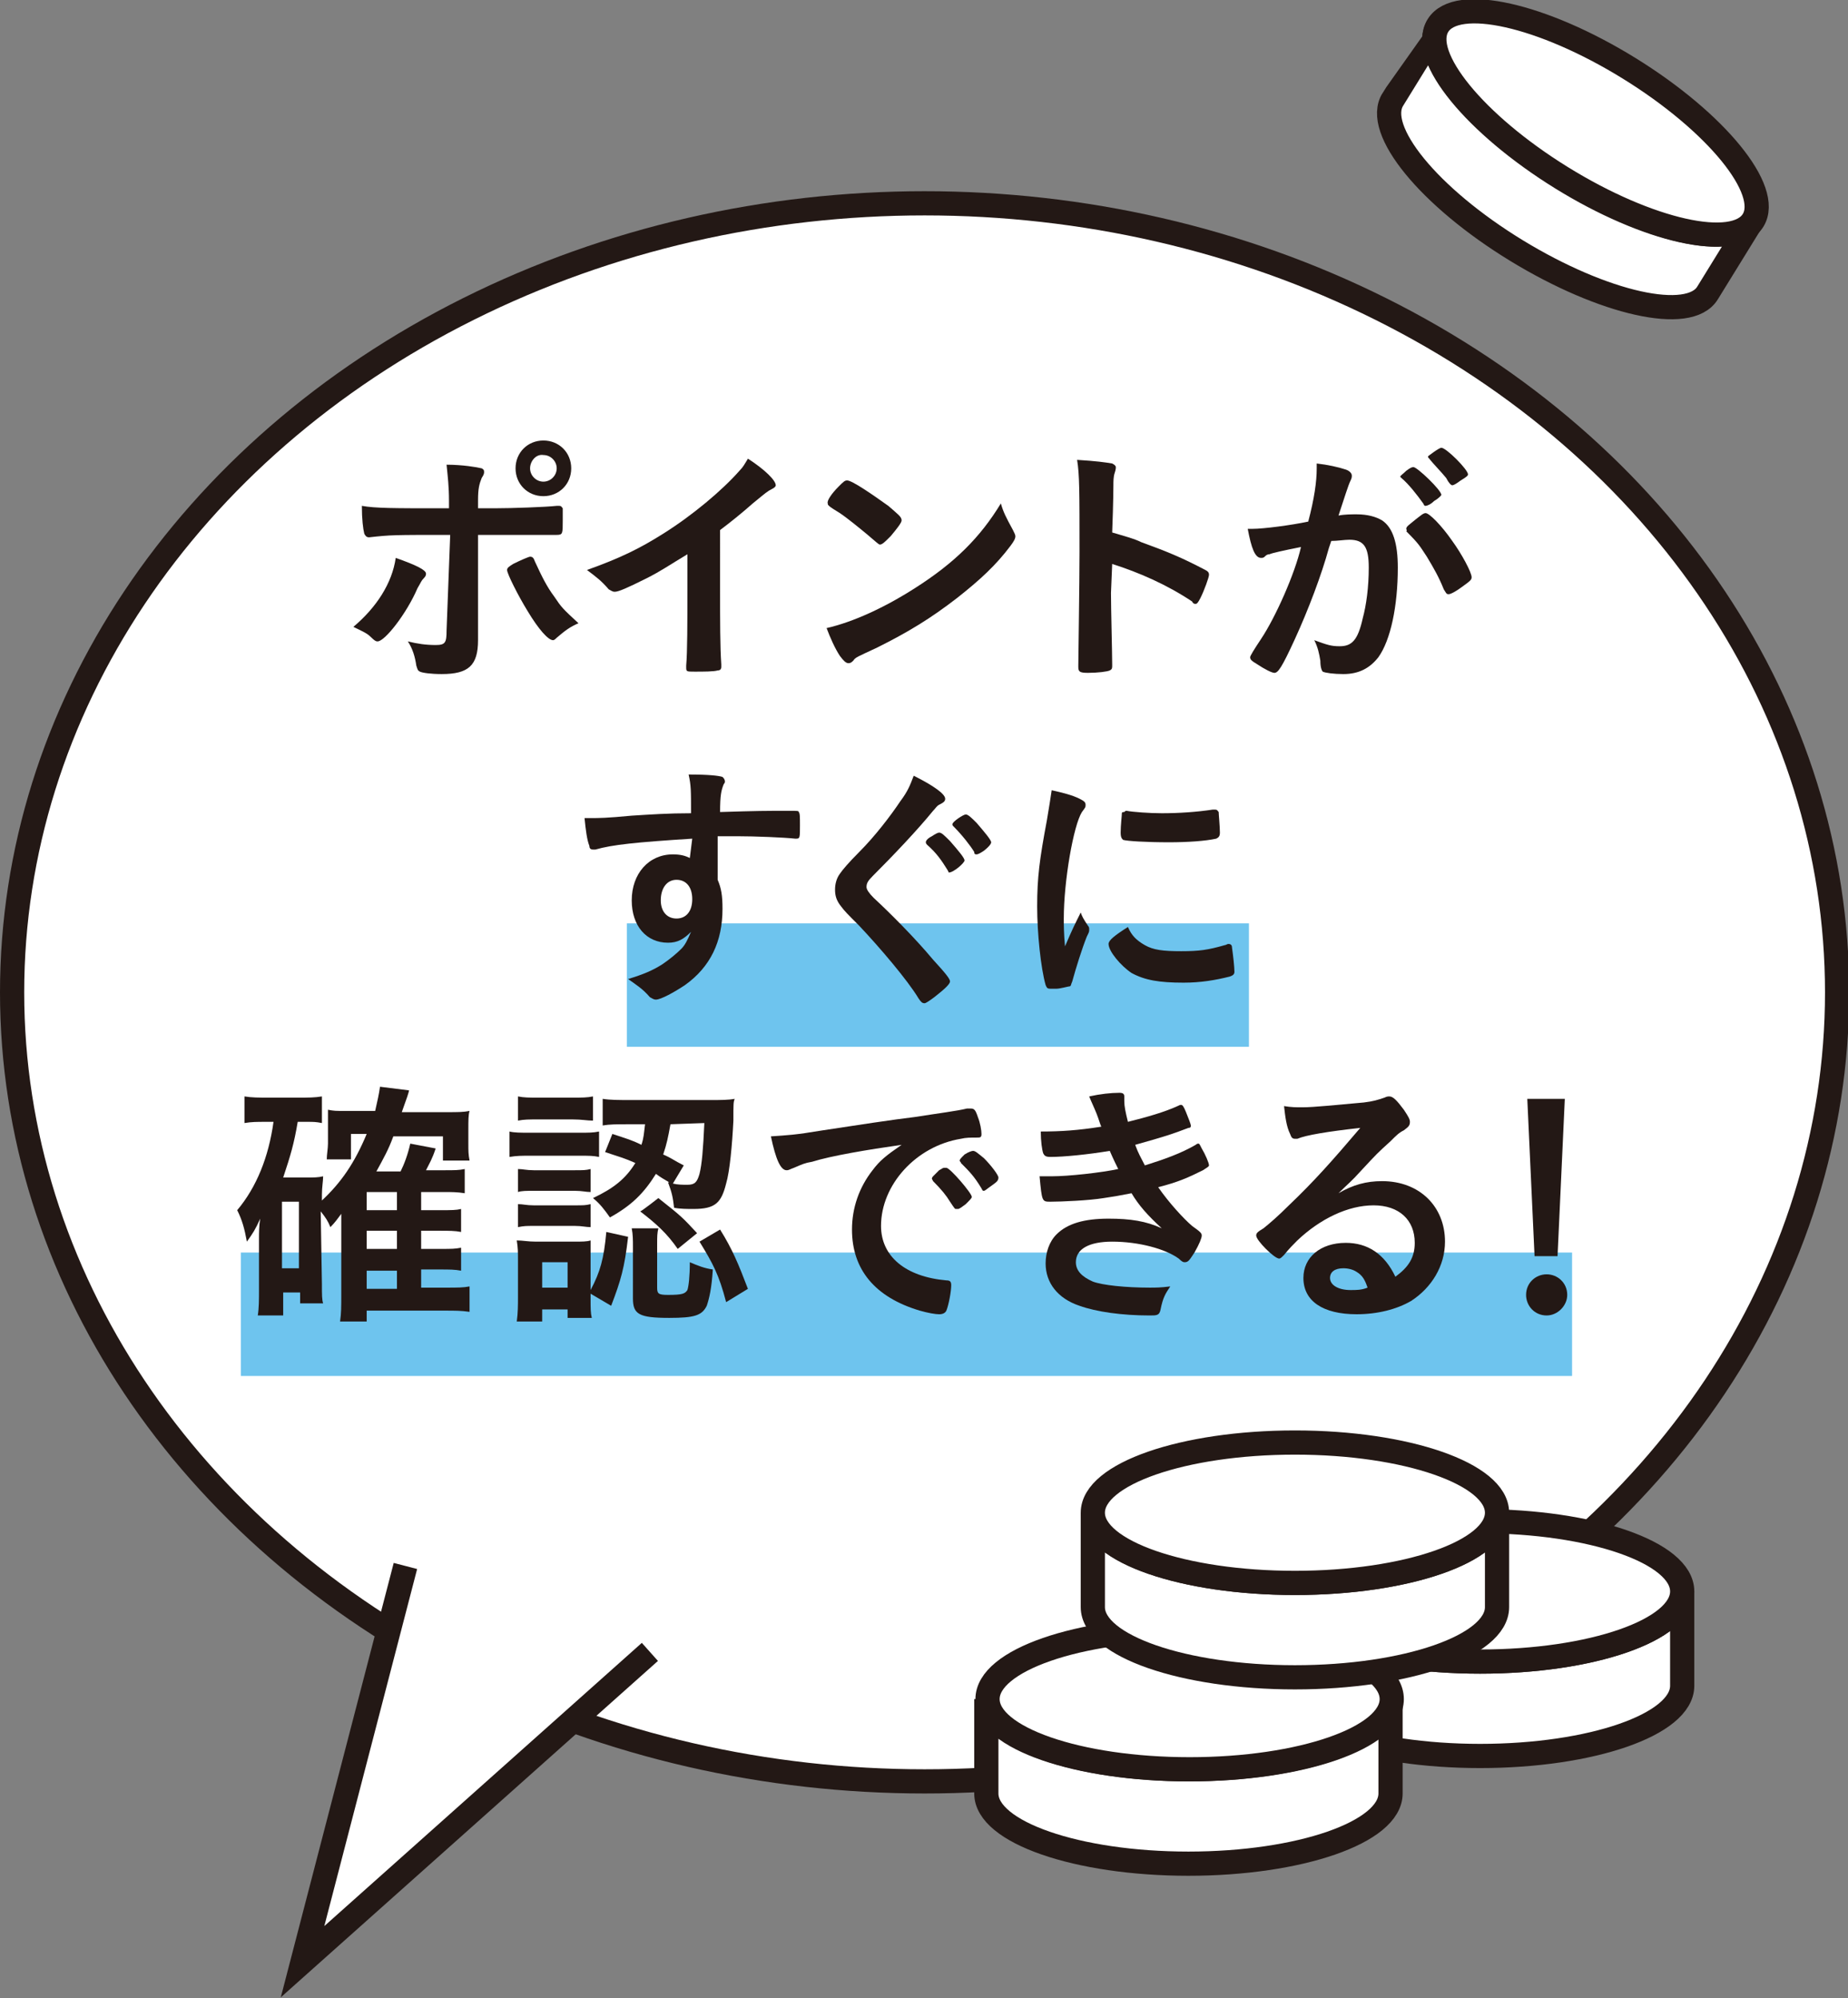
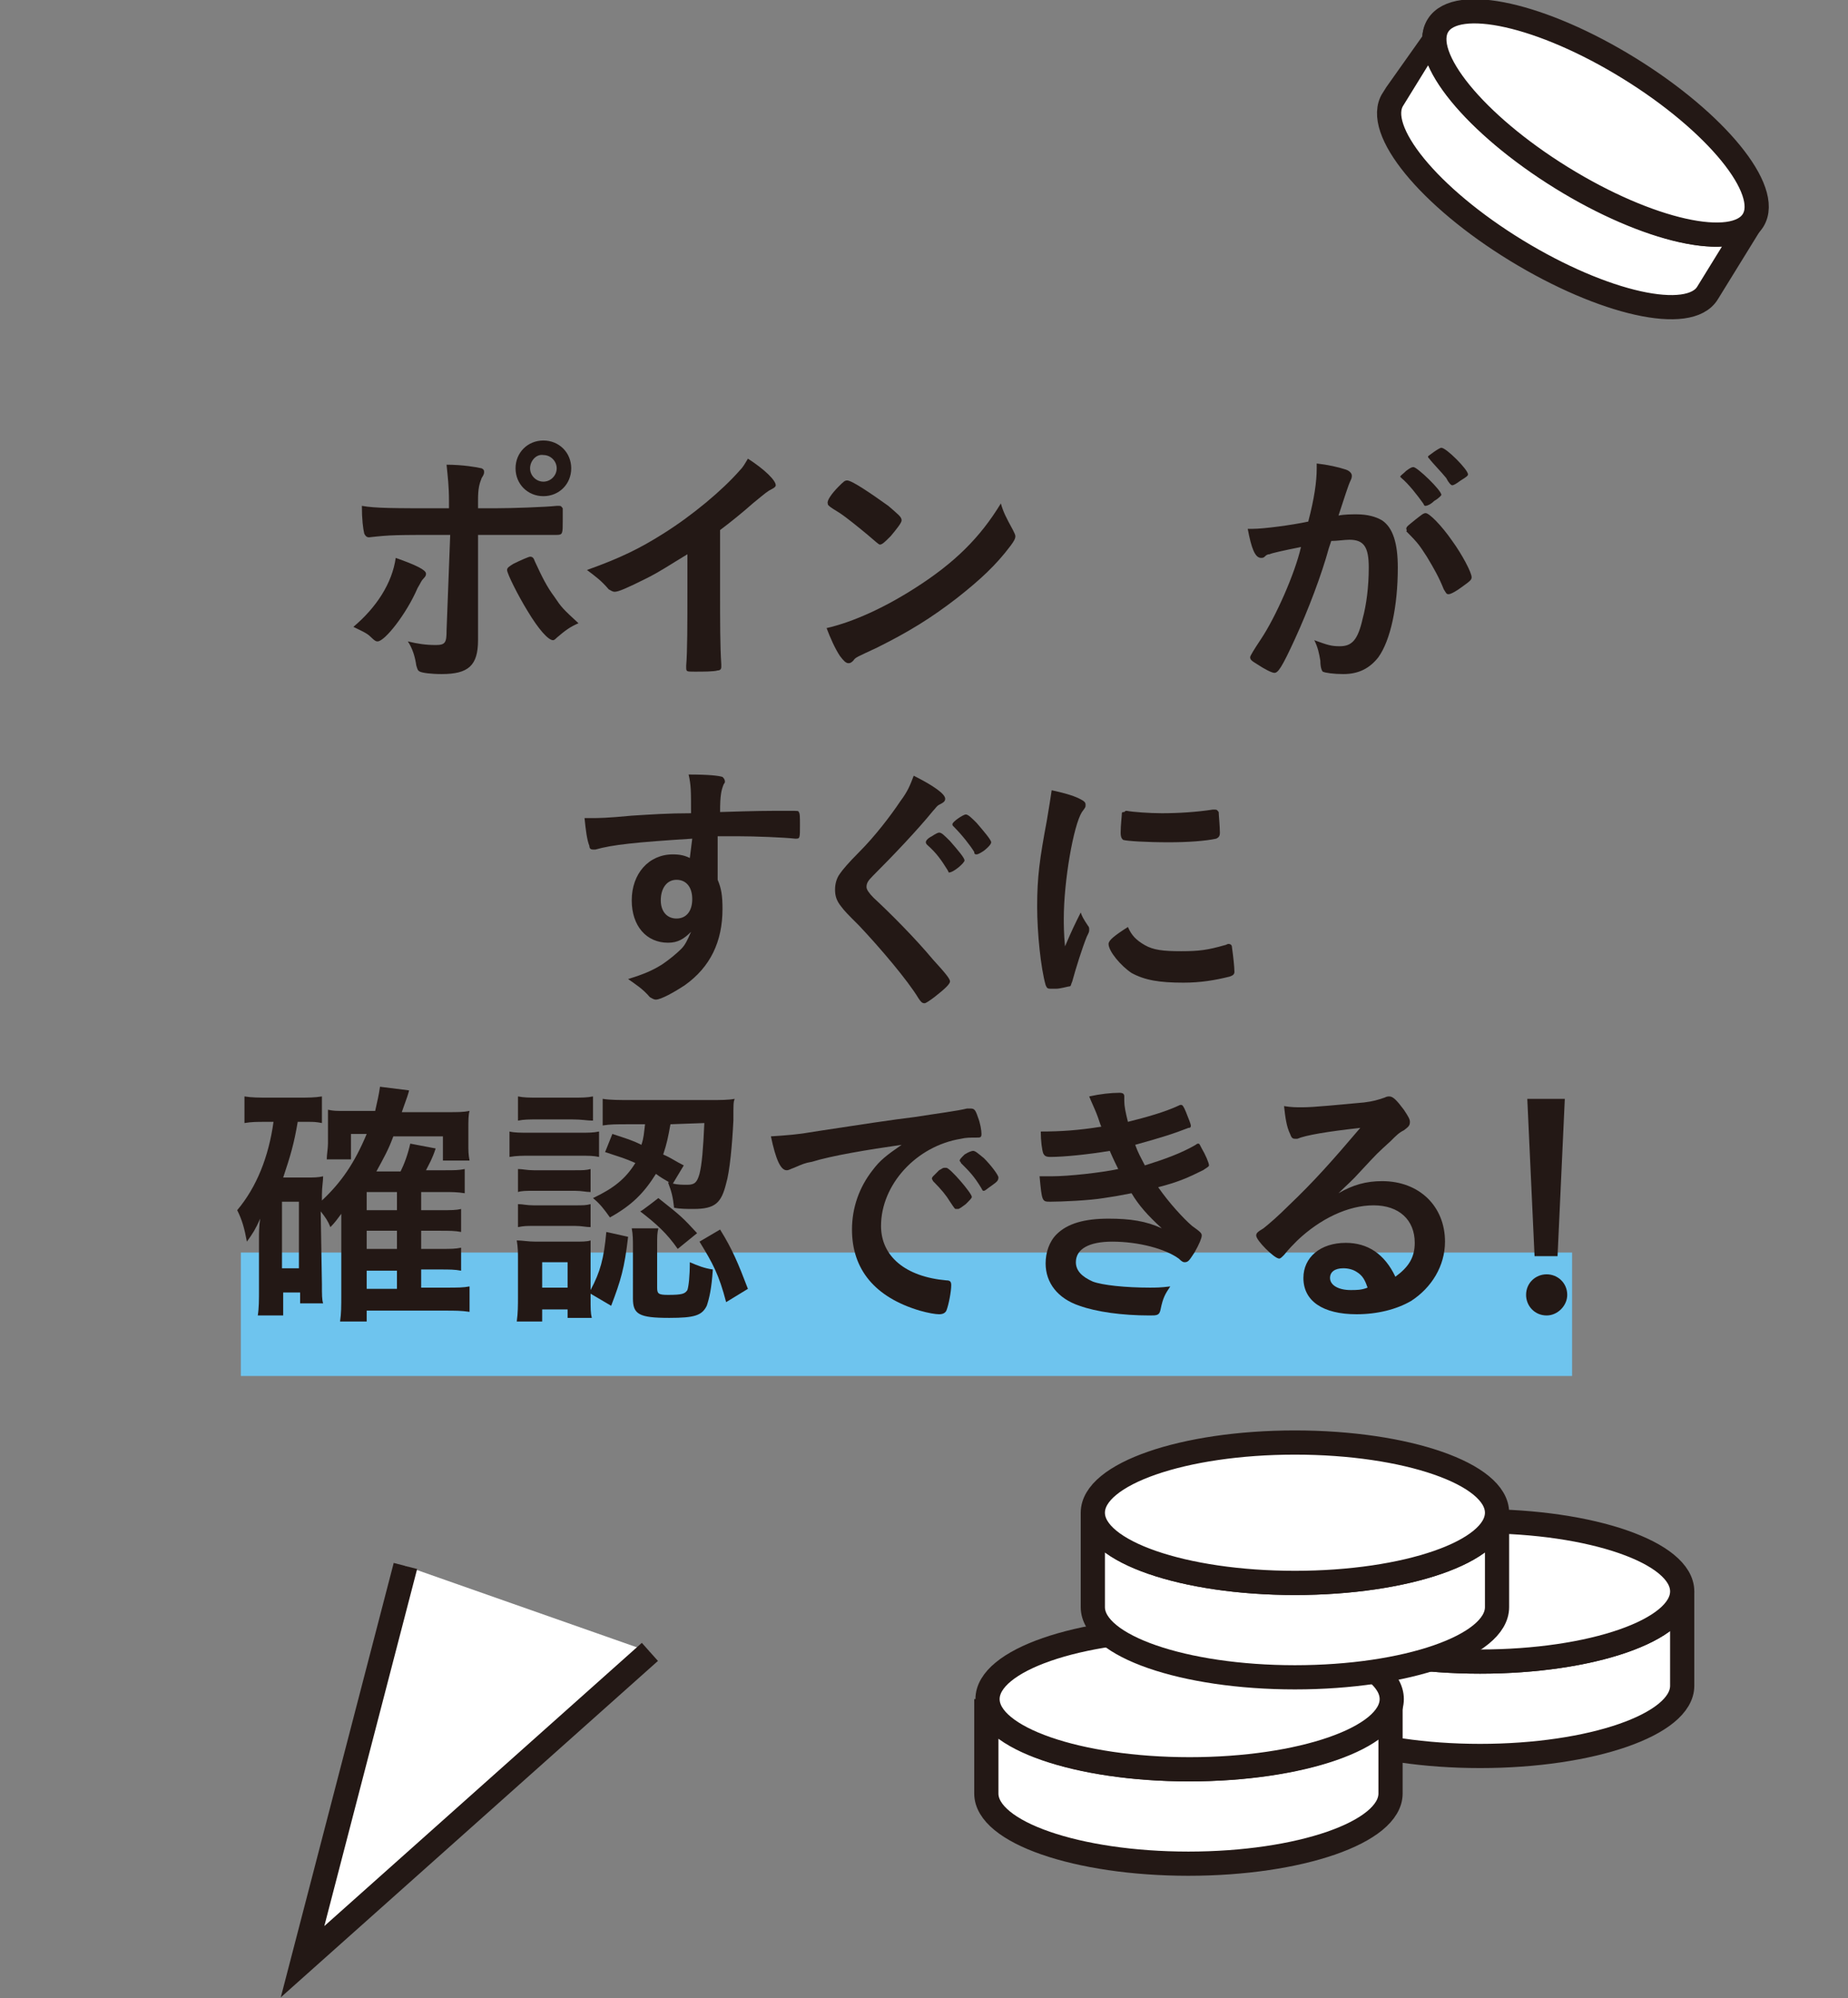
<svg xmlns="http://www.w3.org/2000/svg" version="1.1" id="_レイヤー_2" x="0px" y="0px" viewBox="0 0 152.7 165.1" style="enable-background:new 0 0 152.7 165.1;" xml:space="preserve">
  <rect x="0" y="0" width="152.7" height="165.1" fill="#808080" stroke="none" />
  <style type="text/css">
	.st0{fill:#FFFFFF;stroke:#231815;stroke-width:2;stroke-miterlimit:10;}
	.st1{fill:#6EC4EE;}
	.st2{fill:#231815;}
</style>
  <g id="_レイヤー_1-2">
-     <ellipse class="st0" cx="76.4" cy="82" rx="75.4" ry="65.2" />
    <polyline class="st0" points="33.5,129.4 25,162.1 53.7,136.5  " />
    <rect x="19.9" y="103.5" class="st1" width="110" height="10.2" />
-     <rect x="51.8" y="76.3" class="st1" width="51.4" height="10.2" />
    <path class="st2" d="M35.2,47.4c0,0.1,0,0.2-0.2,0.4c-0.2,0.2-0.2,0.3-0.5,0.8c-0.9,2.1-2.7,4.4-3.3,4.4c-0.1,0-0.2,0-0.6-0.4   c-0.3-0.3-0.8-0.5-1.4-0.8c1.9-1.6,3.2-3.6,3.5-5.7C34.4,46.7,35.2,47.1,35.2,47.4L35.2,47.4z M37.2,44.2c-4.7,0-4.9,0-6.7,0.2h0   c-0.2,0-0.3-0.1-0.4-0.3c-0.1-0.4-0.2-1.2-0.2-2.3C31,42,32.6,42,36.3,42h0.8v-0.6c0-1.2-0.1-2-0.2-3c1.3,0,2.5,0.2,2.9,0.3   c0.2,0.1,0.2,0.2,0.2,0.3c0,0.1,0,0.2-0.2,0.5c-0.2,0.5-0.3,0.9-0.3,1.8V42h1.4c1.4,0,4.2-0.1,5.1-0.2c0.1,0,0.2,0,0.2,0   c0.2,0,0.2,0.1,0.3,0.2c0,0.1,0,0.7,0,1c0,1.1,0,1.2-0.5,1.2c-0.1,0-0.3,0-1.6,0c-0.8,0-1,0-4.9,0v4.1c0,1.4,0,2.8,0,4   c0,0.3,0,0.5,0,0.6c0,2.1-0.8,2.8-3,2.8c-0.9,0-1.6-0.1-1.8-0.2c-0.2-0.1-0.2-0.2-0.3-0.5c-0.1-0.7-0.3-1.4-0.7-2   c0.8,0.2,1.5,0.3,2.3,0.3c0.8,0,0.9-0.2,0.9-1.2L37.2,44.2L37.2,44.2z M46,52.7c-0.1,0.1-0.2,0.2-0.3,0.2c-0.4,0-1.2-0.9-2.1-2.4   c-0.8-1.3-1.7-3.1-1.7-3.4c0-0.2,0.2-0.3,0.5-0.5c0.6-0.3,1.3-0.6,1.4-0.6c0.2,0,0.3,0.1,0.4,0.4c0.6,1.3,1,2.1,1.6,2.9   c0.6,0.9,0.7,1,2,2.2C47.1,51.8,46.7,52.1,46,52.7z M47.2,38.7c0,1.3-1,2.3-2.3,2.3c-1.3,0-2.3-1-2.3-2.3c0-1.3,1-2.3,2.3-2.3   C46.2,36.4,47.2,37.4,47.2,38.7z M43.8,38.7c0,0.6,0.5,1.1,1.1,1.1c0.6,0,1.1-0.5,1.1-1.1c0-0.6-0.5-1.1-1.1-1.1   C44.3,37.5,43.8,38.1,43.8,38.7z" />
    <path class="st2" d="M59.5,48.7c0,2.7,0,4.7,0.1,6.2v0.2c0,0.2-0.1,0.3-0.3,0.3c-0.3,0.1-1.2,0.1-1.9,0.1c-0.7,0-0.7,0-0.7-0.4V55   c0.1-1.1,0.1-3.6,0.1-6.3v-2.9c-1.5,0.9-2.2,1.4-3.4,2c-1.6,0.8-2.3,1.1-2.6,1.1c-0.2,0-0.3-0.1-0.5-0.2c-0.6-0.7-1-1-1.8-1.6   c2.8-1,4.4-1.8,6.3-3c2.4-1.5,4.9-3.6,6.3-5.2c0.3-0.3,0.4-0.5,0.7-1c1.4,0.9,2.3,1.8,2.3,2.2c0,0.1-0.1,0.2-0.3,0.3   c-0.4,0.2-0.5,0.3-1.6,1.2c-0.9,0.8-1.9,1.6-2.7,2.2L59.5,48.7L59.5,48.7z" />
    <path class="st2" d="M83.7,43.8c0.1,0.2,0.2,0.4,0.2,0.5c0,0.2-0.1,0.4-0.4,0.8c-1.2,1.6-2.5,2.8-4.4,4.3c-2.2,1.7-4,2.8-6.6,4.1   c-1.7,0.8-1.8,0.8-2,1.1c-0.2,0.2-0.3,0.2-0.4,0.2c-0.2,0-0.4-0.2-0.7-0.6c-0.4-0.6-0.8-1.5-1.1-2.3c2.2-0.5,4.8-1.7,7.3-3.3   c3.3-2.1,5.4-4.2,7.1-7C82.9,42.3,83.1,42.7,83.7,43.8L83.7,43.8z M69.3,40.2c0.4-0.4,0.5-0.5,0.7-0.5c0.4,0,2,1.1,3.4,2.1   c0.8,0.7,1.1,0.9,1.1,1.2c0,0.2-0.4,0.7-0.9,1.3c-0.5,0.5-0.7,0.7-0.9,0.7c-0.1,0-0.4-0.3-1-0.8c-0.6-0.5-1.7-1.4-2.3-1.8   c-0.5-0.3-0.8-0.5-0.9-0.6c-0.1-0.1-0.1-0.1-0.1-0.2C68.3,41.4,68.7,40.8,69.3,40.2L69.3,40.2z" />
-     <path class="st2" d="M91.8,49c0,1.3,0.1,4.9,0.1,5.9V55c0,0.2,0,0.3-0.2,0.4c-0.2,0.1-1,0.2-1.8,0.2c-0.7,0-0.8-0.1-0.8-0.5v-0.1   c0-0.6,0.1-6.8,0.1-9.4c0-5,0-6.4-0.2-7.6c1.6,0.1,2.3,0.2,2.9,0.3c0.2,0.1,0.3,0.2,0.3,0.3c0,0.1,0,0.2-0.1,0.5   C92,39.4,92,39.8,92,40.1c0,0,0,1.3-0.1,3.9c1,0.3,1.8,0.5,2.4,0.8c2.2,0.8,3.4,1.3,5.3,2.3c0.2,0.1,0.3,0.2,0.3,0.4   c0,0.2-0.4,1.3-0.7,1.9c-0.2,0.4-0.3,0.5-0.4,0.5c-0.1,0-0.2,0-0.3-0.2c-2.1-1.4-4.4-2.4-6.6-3.1L91.8,49L91.8,49z" />
    <path class="st2" d="M104.9,45.8c-0.2,0-0.3,0.1-0.4,0.2c-0.1,0.1-0.2,0.1-0.3,0.1c-0.5,0-0.8-0.8-1.1-2.4h0.4   c0.9,0,3.2-0.3,4.6-0.6c0.5-1.9,0.7-3.3,0.7-4.4c0-0.1,0-0.2,0-0.4c0.9,0.1,1.8,0.3,2.4,0.5c0.3,0.1,0.5,0.3,0.5,0.5   c0,0.1,0,0.2-0.1,0.4c-0.2,0.4-0.5,1.4-1,2.9c0.5-0.1,1.1-0.1,1.5-0.1c0.9,0,1.6,0.2,2.1,0.5c0.9,0.6,1.3,1.9,1.3,3.9   c0,3.2-0.6,6-1.6,7.4c-0.7,0.9-1.6,1.4-2.9,1.4c-0.8,0-1.5-0.1-1.7-0.2c-0.1-0.1-0.2-0.4-0.2-0.9c-0.1-0.6-0.2-1.1-0.5-1.7   c1.1,0.4,1.4,0.5,2.1,0.5c1,0,1.5-0.5,1.9-2.3c0.3-1.1,0.5-2.6,0.5-4.2c0-1.7-0.4-2.3-1.6-2.3c-0.4,0-1,0.1-1.5,0.1   c-0.1,0.3-0.1,0.3-0.2,0.6c-0.6,2.2-1.7,5.1-2.8,7.5c-1.1,2.4-1.4,2.8-1.7,2.8c-0.2,0-0.8-0.3-1.4-0.7c-0.5-0.3-0.6-0.4-0.6-0.6   c0-0.1,0.3-0.6,0.9-1.5c1.2-1.8,2.8-5.4,3.3-7.6C106,45.5,105.1,45.7,104.9,45.8L104.9,45.8z M118.5,41.4c-0.3,0.3-0.6,0.4-0.7,0.4   c-0.1,0-0.1,0-0.2-0.2c-0.5-0.7-1.2-1.6-1.8-2.1c0,0-0.1-0.1-0.1-0.1c0-0.1,0.2-0.2,0.5-0.5c0.4-0.3,0.5-0.3,0.6-0.3   c0.3,0,2.3,1.9,2.3,2.3C119.1,40.9,119,41.1,118.5,41.4z M116.2,43.7c0-0.2,0.2-0.3,0.8-0.8c0.4-0.3,0.6-0.5,0.8-0.5   c0.3,0,1.3,1,2.2,2.3c0.8,1.1,1.6,2.6,1.6,3c0,0.2-0.1,0.3-0.8,0.8c-0.4,0.3-0.9,0.6-1.1,0.6c-0.2,0-0.2-0.1-0.4-0.4   c-0.4-1-0.8-1.7-1.4-2.7c-0.6-0.9-0.6-1-1.7-2.1C116.3,43.8,116.2,43.8,116.2,43.7L116.2,43.7z M119.1,37c0.4,0,2.2,1.8,2.2,2.2   c0,0.1-0.1,0.2-0.6,0.5c-0.4,0.3-0.6,0.4-0.7,0.4c-0.1,0-0.3-0.2-0.5-0.6c-0.4-0.5-1.1-1.2-1.4-1.6c-0.1-0.1-0.1-0.1-0.1-0.2   C118,37.7,118.9,37,119.1,37L119.1,37z" />
    <path class="st2" d="M57.2,69.3c-4.7,0.3-6.6,0.5-8,0.9c-0.1,0-0.2,0-0.2,0c-0.2,0-0.3-0.1-0.3-0.3c-0.2-0.5-0.3-1.3-0.4-2.3h0.5   c0.7,0,1.3,0,3.4-0.2c1.6-0.1,3-0.2,4.9-0.2c0-1.9,0-2.3-0.2-3.2c1.7,0,2.5,0.1,2.8,0.2c0.1,0.1,0.2,0.2,0.2,0.4c0,0,0,0.1-0.1,0.2   c-0.2,0.5-0.3,0.9-0.3,2.3c3.2-0.1,3.6-0.1,5.8-0.1c0.6,0,0.7,0,0.7,0.1c0.1,0.1,0.1,0.4,0.1,1.1c0,1,0,1.1-0.3,1.1h-0.1   c-0.9-0.1-3.3-0.2-4.8-0.2c-0.3,0-0.9,0-1.6,0l0,3.6c0.3,0.7,0.4,1.3,0.4,2.4c0,2.7-1,4.8-3.1,6.3c-0.9,0.6-2,1.2-2.4,1.2   c-0.2,0-0.3-0.1-0.5-0.2c-0.6-0.7-1.1-1-1.8-1.5c1.3-0.4,2-0.7,2.8-1.2c0.6-0.4,1.2-0.9,1.6-1.3c0.3-0.3,0.5-0.7,0.8-1.4   c-0.6,0.6-1.1,0.9-1.9,0.9c-1.8,0-3-1.4-3-3.5c0-2.2,1.4-3.8,3.4-3.8c0.6,0,1,0.1,1.4,0.3L57.2,69.3L57.2,69.3z M54.6,74.4   c0,0.9,0.5,1.5,1.3,1.5c0.8,0,1.3-0.6,1.3-1.6s-0.5-1.6-1.3-1.6S54.6,73.4,54.6,74.4z" />
    <path class="st2" d="M78.1,66c0,0.2-0.1,0.3-0.5,0.5c-0.2,0.1-0.3,0.3-0.5,0.5c-1.3,1.6-3.3,3.7-5,5.4c-0.4,0.4-0.5,0.6-0.5,0.9   c0,0.2,0.2,0.5,0.6,0.9c1.3,1.2,3.4,3.3,4.9,5.1c1.1,1.2,1.4,1.6,1.4,1.8c0,0.2-0.4,0.6-1.3,1.3c-0.4,0.3-0.7,0.5-0.8,0.5   c-0.2,0-0.3-0.1-0.5-0.4c-0.9-1.5-3.2-4.2-4.9-6c-1-1-1.2-1.2-1.5-1.6c-0.4-0.5-0.5-0.9-0.5-1.4c0-0.4,0.1-0.9,0.4-1.3   c0.2-0.3,0.7-0.9,1.6-1.8c1.3-1.3,2.6-3,3.4-4.2c0.6-0.8,0.8-1.3,1.1-2.1C77.1,64.9,78.1,65.6,78.1,66L78.1,66z M78.3,71.9   c-0.5-0.8-0.9-1.4-1.7-2.1c-0.1-0.1-0.1-0.2-0.1-0.2c0-0.1,0.1-0.3,0.5-0.5c0.3-0.2,0.5-0.3,0.6-0.3c0.2,0,0.4,0.2,0.9,0.7   c0.7,0.8,1.2,1.4,1.2,1.6c0,0.2-0.9,1-1.3,1C78.4,72.1,78.4,72.1,78.3,71.9L78.3,71.9z M81.3,70.3c-0.3,0.2-0.5,0.3-0.6,0.3   c-0.1,0-0.2,0-0.2-0.2c-0.3-0.5-1-1.4-1.7-2.1c-0.1-0.1-0.1-0.1-0.1-0.2c0-0.2,0.9-0.8,1.1-0.8c0.2,0,0.5,0.3,0.9,0.7   c0.6,0.7,1.2,1.4,1.2,1.6C81.9,69.7,81.8,69.9,81.3,70.3z" />
    <path class="st2" d="M89.9,76.5c0.1,0.1,0.1,0.2,0.1,0.3c0,0.2,0,0.2-0.2,0.6c-0.4,1-0.9,2.6-1.2,3.7c-0.1,0.2-0.1,0.4-0.2,0.4   c-0.1,0-0.8,0.2-1.1,0.2h-0.1c-0.1,0-0.3,0-0.4,0c-0.3,0-0.3-0.1-0.4-0.3c-0.4-1.4-0.7-4.3-0.7-6.5c0-2.4,0.2-3.9,0.8-7.1   c0.2-1.2,0.3-1.8,0.4-2.5c0.9,0.2,1.7,0.4,2.3,0.7c0.4,0.2,0.5,0.3,0.5,0.5c0,0.2,0,0.2-0.3,0.6c-0.7,1.1-1.5,5.7-1.5,8.8   c0,0.5,0,1.2,0.1,2.3c0.6-1.4,0.8-1.8,1.3-2.8C89.4,75.7,89.5,75.9,89.9,76.5L89.9,76.5z M94.6,78.1c0.7,0.4,1.5,0.5,3,0.5   s2.2-0.1,3.6-0.5c0.1,0,0.2-0.1,0.3-0.1c0.2,0,0.3,0.1,0.3,0.3c0.1,0.7,0.2,1.6,0.2,2c0,0.2-0.1,0.3-0.4,0.4   c-1.2,0.3-2.4,0.5-3.8,0.5c-2,0-3.2-0.2-4.3-0.8c-0.9-0.6-1.9-1.8-1.9-2.4c0-0.3,0.5-0.7,1.6-1.4C93.5,77.3,93.9,77.7,94.6,78.1   L94.6,78.1z M93.1,67c0.5,0.1,1.9,0.2,2.9,0.2c1.4,0,2.9-0.1,4.2-0.3c0.1,0,0.1,0,0.2,0c0.2,0,0.2,0.1,0.3,0.2   c0,0.2,0.1,1.2,0.1,1.7c0,0.3-0.1,0.4-0.3,0.5c-0.9,0.2-2.4,0.3-3.9,0.3c-1.9,0-3.5-0.1-3.8-0.2c-0.1-0.1-0.2-0.2-0.2-0.6   c0-0.6,0.1-1.4,0.1-1.6c0-0.1,0.1-0.1,0.2-0.1C93,67,93,67,93.1,67L93.1,67z" />
    <path class="st2" d="M26.6,106.1c0,0.9,0,1.3,0.1,1.6h-1.9v-0.9h-1.4v1.9h-2.1c0.1-0.6,0.1-1.3,0.1-2.1v-4.3c0-0.4,0-1,0.1-1.6   c-0.4,0.9-0.6,1.2-1.1,1.9c-0.2-1.1-0.4-1.8-0.8-2.6c1.6-1.9,2.6-4.4,3-7.3H22c-0.8,0-1.2,0-1.8,0.1v-2.2c0.6,0.1,1.2,0.1,2,0.1   h2.4c0.9,0,1.4,0,2-0.1v2.2c-0.5-0.1-0.7-0.1-1.2-0.1h-0.8c-0.3,1.8-0.6,2.8-1.2,4.6h2c0.5,0,0.9,0,1.3-0.1c0,0.4-0.1,0.9-0.1,1.5   v0.5c1.6-1.5,2.7-3.1,3.7-5.5h-1.3v2.1h-2c0-0.4,0.1-0.9,0.1-1.3v-1.8c0-0.4,0-0.6,0-1c0.5,0.1,0.6,0.1,1.5,0.1H31   c0.2-0.9,0.3-1.3,0.4-2l2.4,0.3c0,0.1-0.2,0.7-0.6,1.8H37c0.8,0,1.3,0,1.8-0.1c-0.1,0.3-0.1,0.8-0.1,1.5v1.2c0,0.6,0,0.9,0.1,1.4   h-2.2v-2h-4.1c-0.4,1.1-0.8,1.8-1.4,2.9h2c0.3-0.6,0.6-1.4,0.8-2.3l2.1,0.4c-0.3,0.9-0.5,1.2-0.8,1.8h1.5c0.9,0,1.2,0,1.7-0.1v2   c-0.6-0.1-1.1-0.1-1.7-0.1h-1.9v1.5h1.6c0.9,0,1.3,0,1.7-0.1v1.9c-0.5-0.1-1-0.1-1.7-0.1h-1.6v1.5h1.6c0.9,0,1.2,0,1.7-0.1v1.9   c-0.5-0.1-1-0.1-1.7-0.1h-1.6v1.5h2.1c0.9,0,1.4,0,1.9-0.1v2.1c-0.7-0.1-1.2-0.1-2-0.1h-6.5v0.9h-2.2c0.1-0.7,0.1-1.2,0.1-2.3v-5.2   c0-0.8,0-1.3,0-1.4c-0.3,0.4-0.5,0.7-0.9,1.1c-0.2-0.5-0.4-0.8-0.8-1.3L26.6,106.1L26.6,106.1z M23.3,104.8h1.4v-5.5h-1.4V104.8z    M32.8,100v-1.5h-2.5v1.5H32.8z M30.3,103.2h2.5v-1.5h-2.5V103.2z M30.3,106.5h2.5V105h-2.5V106.5z" />
    <path class="st2" d="M42.1,93.5c0.4,0.1,0.9,0.1,1.7,0.1h4c0.9,0,1.2,0,1.7-0.1v2.1c-0.5-0.1-0.8-0.1-1.6-0.1h-4.1   c-0.7,0-1.1,0-1.7,0.1L42.1,93.5L42.1,93.5z M42.8,90.6c0.5,0.1,0.9,0.1,1.7,0.1h2.8c0.8,0,1.2,0,1.7-0.1v2c-0.5,0-0.9-0.1-1.7-0.1   h-2.8c-0.8,0-1.2,0-1.7,0.1V90.6z M48.8,107.3c0,0.8,0,1.2,0.1,1.6h-2v-0.7h-2.1v1h-2.1c0.1-0.7,0.1-1.4,0.1-2v-3.1   c0-0.6,0-1-0.1-1.6c0.5,0,0.9,0.1,1.6,0.1h3.1c0.7,0,1.1,0,1.4-0.1c0,0.3,0,0.7,0,1.5v2.6c0.8-1.5,1.1-2.6,1.3-4.8l1.8,0.4   c-0.3,2.6-0.6,3.6-1.4,5.7l-1.7-1L48.8,107.3L48.8,107.3z M42.8,96.6c0.4,0,0.7,0.1,1.3,0.1h3.4c0.7,0,0.9,0,1.3-0.1v1.9   c-0.4,0-0.7-0.1-1.3-0.1h-3.4c-0.6,0-1,0-1.3,0.1V96.6z M42.8,99.5c0.4,0,0.7,0.1,1.3,0.1h3.4c0.7,0,0.9,0,1.3-0.1v1.9   c-0.4,0-0.7-0.1-1.3-0.1h-3.4c-0.6,0-0.8,0-1.3,0.1C42.8,101.5,42.8,99.5,42.8,99.5z M44.8,106.4h2.1v-2.1h-2.1V106.4z M50.6,93.7   c1.2,0.4,1.6,0.5,2.4,0.9c0.2-0.6,0.2-0.9,0.3-1.7H52c-1.1,0-1.6,0-2.2,0.1v-2.2c0.6,0.1,1.4,0.1,2.3,0.1h6.6c0.8,0,1.5,0,2-0.1   c-0.1,0.3-0.1,0.4-0.1,1.8c-0.1,2-0.3,4.2-0.6,5.2c-0.4,1.6-0.9,2.1-2.7,2.1c-0.5,0-1.1,0-1.6-0.1c-0.1-0.9-0.2-1.3-0.5-2.1l0.1,0   c-0.5-0.3-0.7-0.4-1.1-0.7c-1,1.6-2,2.6-3.8,3.6c-0.5-0.7-0.8-1.1-1.4-1.6c1.7-0.8,2.7-1.6,3.5-2.9c-0.9-0.4-1.3-0.5-2.5-0.9   L50.6,93.7L50.6,93.7z M54.3,106.4c0,0.5,0.1,0.6,0.9,0.6c1.2,0,1.4-0.1,1.6-0.4c0.1-0.3,0.2-1.1,0.2-2.3c0.7,0.3,1.2,0.5,1.9,0.6   c-0.1,1.6-0.3,2.4-0.5,3c-0.4,0.8-1,1-3.1,1c-2.5,0-3-0.3-3-1.6V103c0-0.5,0-1-0.1-1.5h2.2c-0.1,0.4-0.1,0.7-0.1,1.3L54.3,106.4   L54.3,106.4z M54.4,99c1.9,1.5,2,1.6,3.2,2.9l-1.6,1.3c-0.9-1.3-1.8-2.1-3.1-3.1C53,100.1,54.4,99,54.4,99z M55.4,92.9   c-0.2,1.1-0.3,1.6-0.6,2.5c0.7,0.3,0.9,0.5,1.7,0.9l-0.9,1.5c0.4,0.1,0.8,0.1,1.2,0.1c0.6,0,0.8-0.2,1-0.9c0.2-0.8,0.3-2,0.4-4.2   L55.4,92.9L55.4,92.9z M59.5,101.6c1,1.6,1.5,2.8,2.3,4.9l-1.8,1.1c-0.6-2.3-1.1-3.2-2.2-5L59.5,101.6z" />
    <path class="st2" d="M67.1,96c-0.6,0.1-0.8,0.2-1.5,0.5c-0.3,0.1-0.4,0.2-0.6,0.2c-0.5,0-0.9-0.9-1.3-2.8c1.4-0.1,1.9-0.1,4.3-0.5   c2.6-0.4,5.9-0.9,7.6-1.1c1.9-0.3,3.5-0.5,4.3-0.7c0.2,0,0.2,0,0.3,0c0.3,0,0.4,0.1,0.6,0.7c0.2,0.5,0.3,1.1,0.3,1.4   c0,0.3-0.1,0.3-0.4,0.3c-0.5,0-0.9,0-1.3,0.1c-3.7,0.6-6.6,3.8-6.6,7.2c0,2.5,2,4.2,5.4,4.5c0.3,0,0.4,0.1,0.4,0.4   c0,0.5-0.2,1.6-0.4,2.1c-0.1,0.2-0.3,0.3-0.6,0.3s-0.9-0.1-1.6-0.3c-3.7-1.1-5.6-3.4-5.6-6.7c0-1.8,0.6-3.5,1.7-4.9   c0.6-0.8,1.1-1.2,2.4-2.1C71.7,95,68.7,95.5,67.1,96L67.1,96z M78.2,96.5c0.3,0,2.1,2.1,2.1,2.4c0,0.1-0.1,0.2-0.5,0.6   c-0.4,0.3-0.4,0.3-0.6,0.4c-0.1,0-0.1,0-0.2,0c-0.1,0-0.1,0-0.5-0.6c-0.3-0.5-0.7-1-1.4-1.7c0,0-0.1-0.2-0.1-0.2   c0-0.1,0.1-0.2,0.1-0.2c0.1-0.1,0.4-0.4,0.5-0.5c0.2-0.1,0.3-0.2,0.4-0.2c0,0,0.1,0,0.1,0L78.2,96.5L78.2,96.5z M81.9,98   c-0.3,0.2-0.5,0.4-0.6,0.4c-0.1,0-0.1,0-0.2-0.2c-0.6-1-1-1.4-1.7-2.1c0-0.1-0.1-0.1-0.1-0.2c0-0.1,0.1-0.2,0.4-0.5   c0.3-0.2,0.6-0.3,0.7-0.3c0.2,0,0.4,0.2,0.9,0.6c0.6,0.6,1.2,1.4,1.2,1.6C82.5,97.6,82.3,97.7,81.9,98L81.9,98z" />
    <path class="st2" d="M91.7,95.1c-1.8,0.3-3.8,0.5-4.9,0.5c-0.4,0-0.5-0.1-0.6-0.3c-0.1-0.3-0.2-1-0.2-1.8c1.7,0,3.1-0.1,5-0.4   c-0.1-0.2-0.2-0.6-0.4-1.1c-0.2-0.5-0.4-0.9-0.6-1.4c0.9-0.2,1.8-0.3,2.5-0.3c0.3,0,0.4,0.1,0.4,0.3V91c0,0.4,0.1,0.9,0.3,1.7   c1.6-0.4,3-0.8,4.1-1.3c0.2-0.1,0.2-0.1,0.3-0.1c0.1,0,0.2,0.1,0.4,0.6c0.2,0.5,0.4,1,0.4,1.1s0,0.2-0.2,0.2   c-1.3,0.5-1.9,0.7-4.4,1.4c0.3,0.8,0.4,0.9,0.8,1.7c1.6-0.5,3-1,4.2-1.7c0.1-0.1,0.2-0.1,0.2-0.1c0.1,0,0.1,0,0.3,0.4   c0.3,0.5,0.6,1.2,0.6,1.4c0,0.1-0.2,0.2-0.5,0.4c-1.2,0.6-2.1,1-3.7,1.4c0.9,1.3,2.1,2.6,2.8,3.2c0.7,0.5,0.8,0.6,0.8,0.8   c0,0.2-0.2,0.7-0.6,1.4c-0.4,0.6-0.5,0.8-0.8,0.8c-0.1,0-0.2,0-0.5-0.3c-1.1-0.8-3.3-1.4-5.5-1.4c-1.9,0-3,0.6-3,1.7   c0,0.7,0.5,1.2,1.4,1.6c0.8,0.3,2.7,0.5,4.7,0.5c0.5,0,0.9,0,1.7-0.1c-0.4,0.6-0.6,0.9-0.8,1.9c-0.1,0.5-0.3,0.5-0.9,0.5   c-2.3,0-4.4-0.3-5.8-0.8c-1.8-0.6-2.8-1.9-2.8-3.5c0-0.9,0.3-1.8,0.9-2.4c0.9-0.9,2.3-1.3,4.3-1.3c1.8,0,3.1,0.2,4.4,0.8   c-1.2-1.1-1.9-1.9-2.5-2.9c-1,0.2-1.6,0.3-2.3,0.4c-1.2,0.2-3.5,0.3-4.4,0.3c-0.7,0-0.7,0-0.9-2.1c0.5,0,0.8,0,1,0   c1.4,0,4.1-0.3,5.5-0.6C92.3,96.4,92,95.8,91.7,95.1L91.7,95.1z" />
    <path class="st2" d="M114.2,97.6c3.1,0,5.2,2.1,5.2,5c0,2-1.1,3.8-2.8,4.9c-1.2,0.7-2.8,1.1-4.5,1.1c-2.8,0-4.4-1.1-4.4-3   c0-1.7,1.4-2.9,3.5-2.9c1.8,0,3.2,0.9,4.1,2.8c1.1-0.8,1.6-1.6,1.6-2.8c0-1.9-1.3-3.1-3.4-3.1s-4.4,1.1-6.3,2.9   c-0.3,0.3-0.7,0.7-1.1,1.2c-0.2,0.2-0.3,0.3-0.4,0.3c-0.4,0-1.9-1.5-1.9-1.9c0-0.2,0.1-0.3,0.6-0.6c0.5-0.4,1.2-1,2.1-1.9   c2.1-2,3.6-3.7,5.9-6.4c-2.7,0.3-4.5,0.6-5.2,0.9c-0.1,0-0.2,0-0.2,0c-0.2,0-0.3-0.1-0.4-0.4c-0.3-0.6-0.4-1.4-0.5-2.3   c0.6,0.1,1,0.1,1.5,0.1c1,0,2.8-0.2,5.1-0.4c0.8-0.1,1.1-0.2,1.7-0.4c0.2-0.1,0.3-0.1,0.4-0.1c0.3,0,0.6,0.3,1.2,1.1   c0.4,0.6,0.5,0.8,0.5,1c0,0.3-0.1,0.4-0.5,0.7c-0.4,0.2-0.6,0.4-1.1,0.9c-1.1,1-1.1,1-2.4,2.4c-0.9,1-1.1,1.1-1.9,1.9   C111.8,97.9,112.9,97.6,114.2,97.6L114.2,97.6z M112.1,105.1c-0.3-0.2-0.7-0.3-1.1-0.3c-0.7,0-1.1,0.3-1.1,0.8c0,0.6,0.7,1,1.7,1   c0.5,0,0.9,0,1.4-0.2C112.8,105.8,112.6,105.4,112.1,105.1L112.1,105.1z" />
    <path class="st2" d="M129.5,107c0,0.9-0.8,1.7-1.7,1.7c-1,0-1.7-0.8-1.7-1.7c0-1,0.8-1.7,1.7-1.7C128.7,105.3,129.5,106,129.5,107z    M128.7,103.8h-1.9l-0.6-13h3.1C129.3,90.8,128.7,103.8,128.7,103.8z" />
    <path class="st0" d="M105.6,131.5c0,3.2,7.5,5.8,16.7,5.8s16.7-2.6,16.7-5.8v7.8c0,3.2-7.5,5.8-16.7,5.8s-16.7-2.6-16.7-5.8   C105.6,139.2,105.6,131.5,105.6,131.5z" />
    <ellipse class="st0" cx="122.3" cy="131.5" rx="16.7" ry="5.8" />
    <path class="st0" d="M81.5,140.4c0,3.2,7.5,5.8,16.7,5.8s16.7-2.6,16.7-5.8v7.8c0,3.2-7.5,5.8-16.7,5.8s-16.7-2.6-16.7-5.8V140.4z" />
    <ellipse class="st0" cx="98.3" cy="140.4" rx="16.7" ry="5.8" />
    <path class="st0" d="M90.3,125c0,3.2,7.5,5.8,16.7,5.8s16.7-2.6,16.7-5.8v7.8c0,3.2-7.5,5.8-16.7,5.8s-16.7-2.6-16.7-5.8   C90.3,132.7,90.3,125,90.3,125z" />
    <ellipse class="st0" cx="107" cy="125" rx="16.7" ry="5.8" />
    <path class="st0" d="M118.8,2.2c-1.5,2.5,3.1,8.1,10.2,12.5s14.2,6,15.8,3.5l-3.7,6c-1.5,2.5-8.6,0.9-15.8-3.5   c-7.2-4.4-11.8-10-10.2-12.5C115.1,8.2,118.8,2.2,118.8,2.2z" />
    <ellipse transform="matrix(0.526 -0.851 0.851 0.526 53.83 116.957)" class="st0" cx="131.8" cy="10.2" rx="5.3" ry="15.3" />
  </g>
</svg>